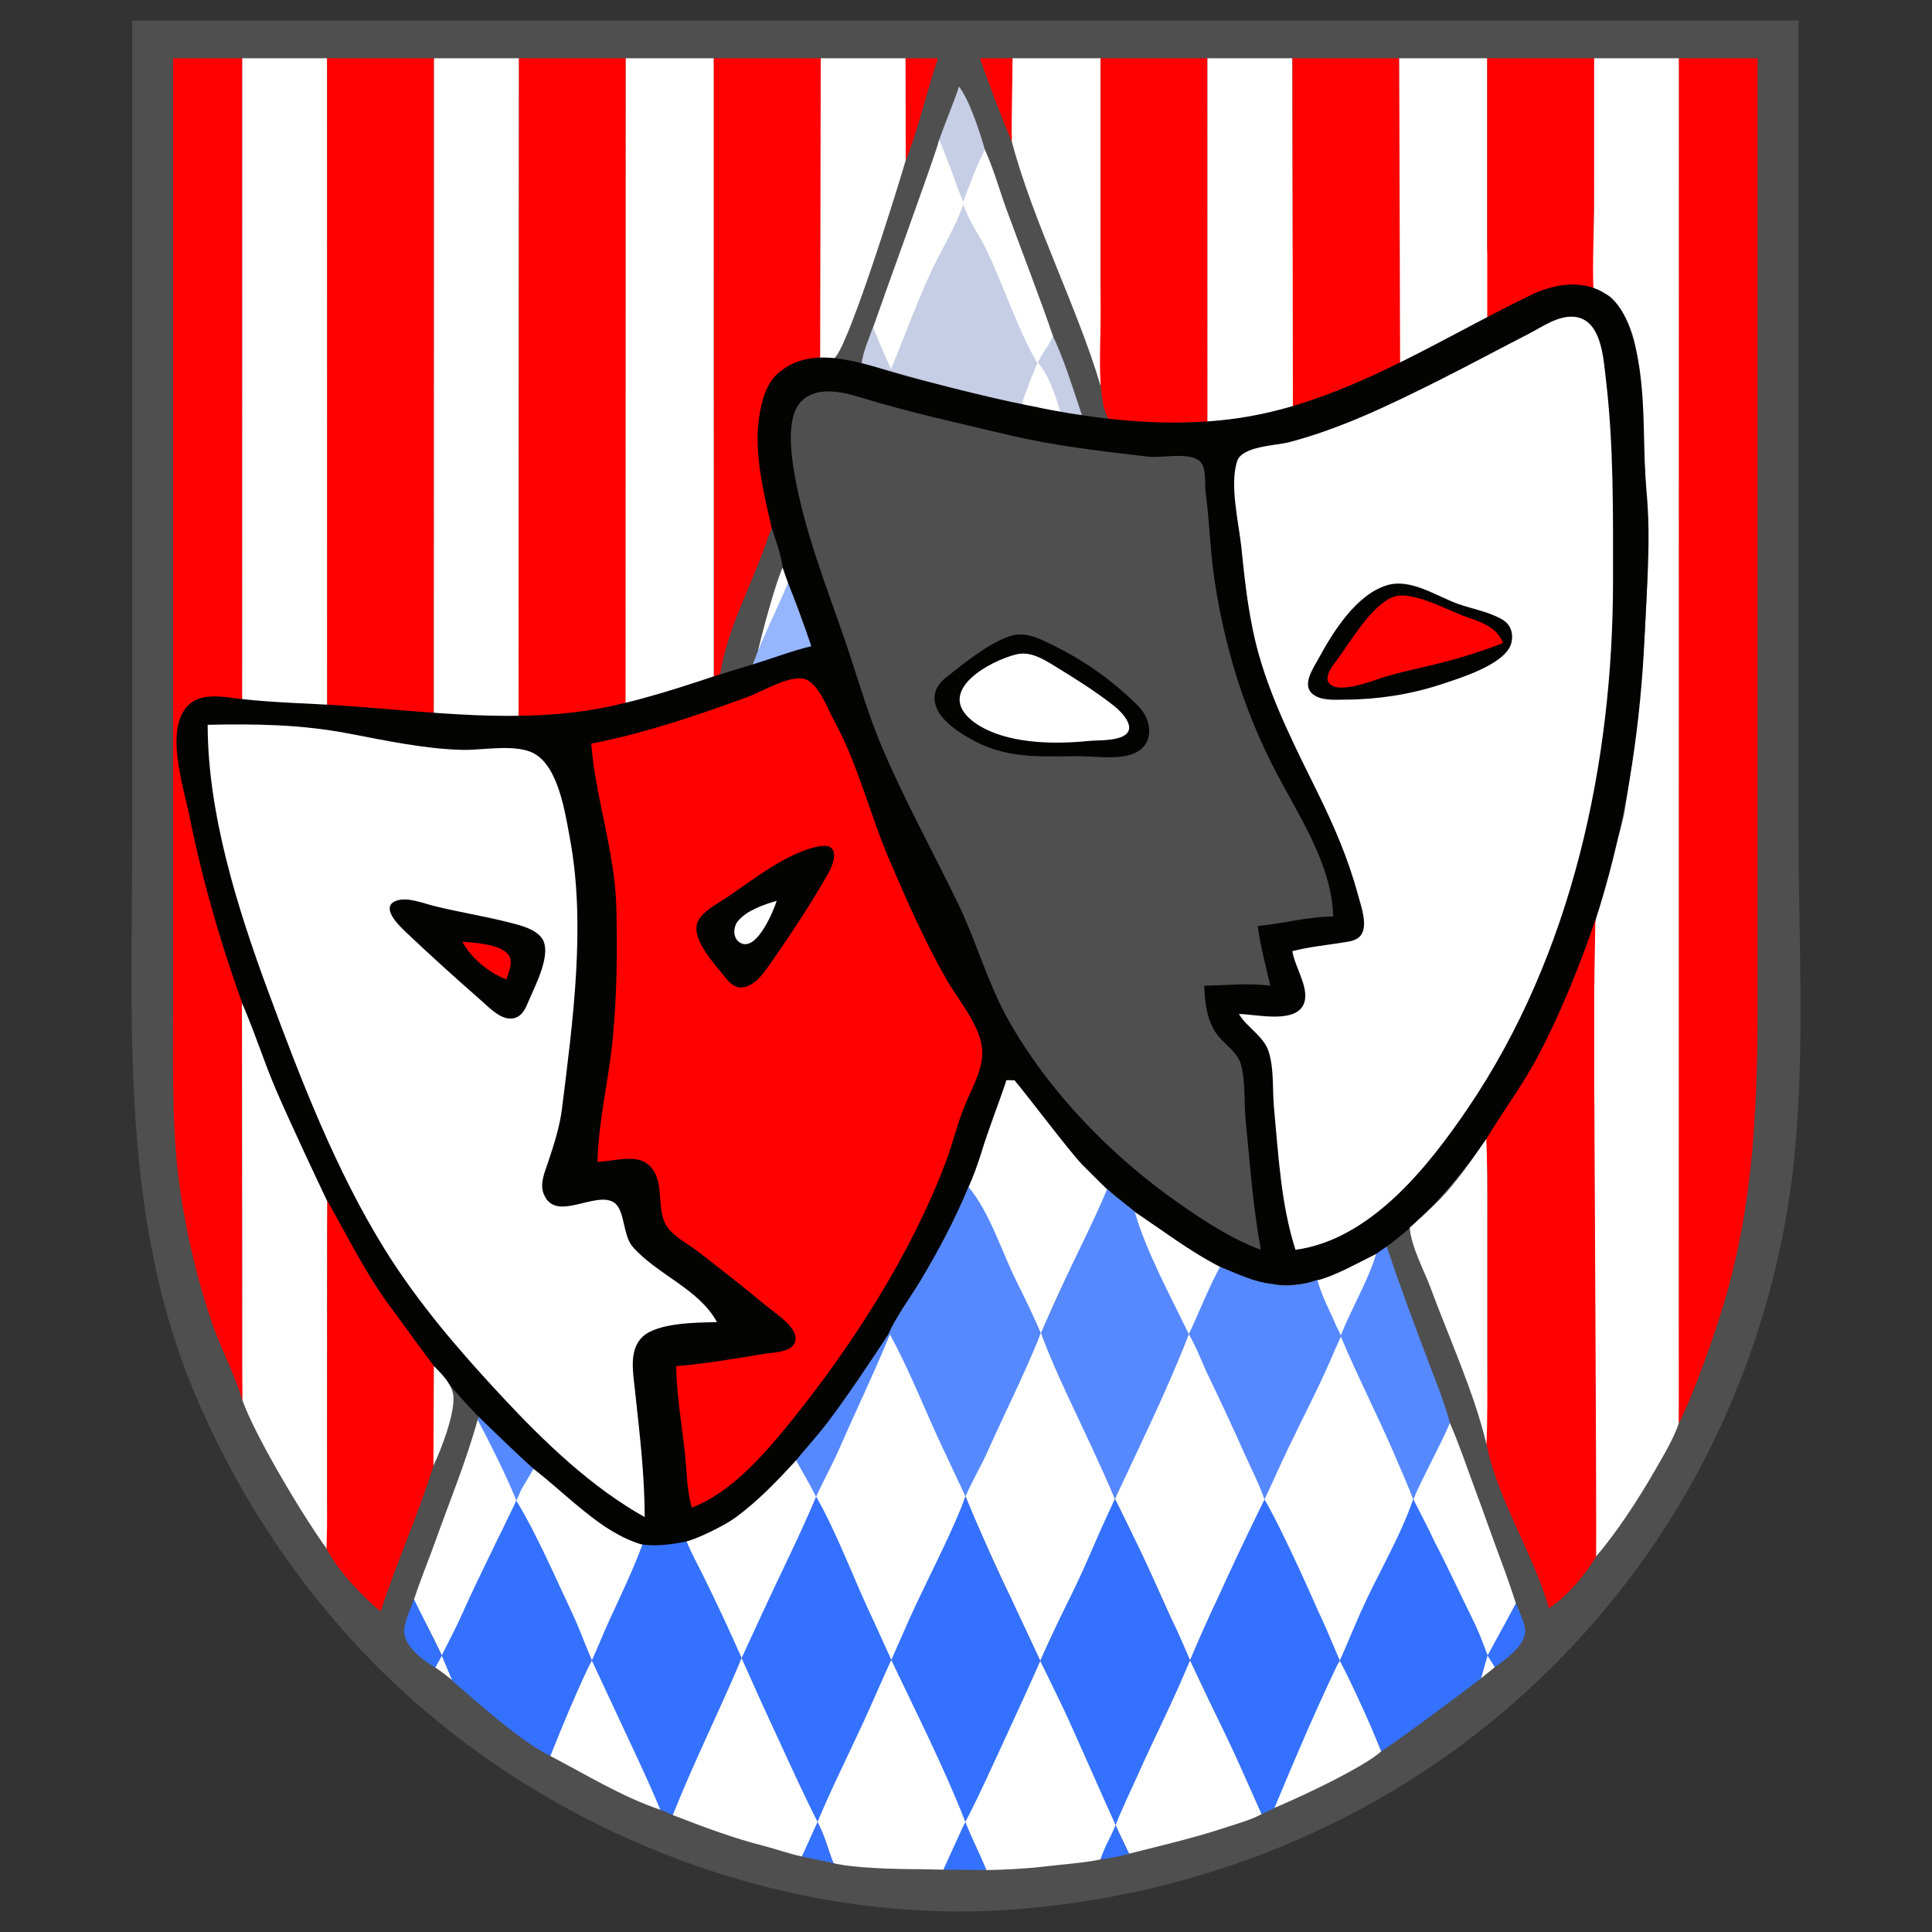
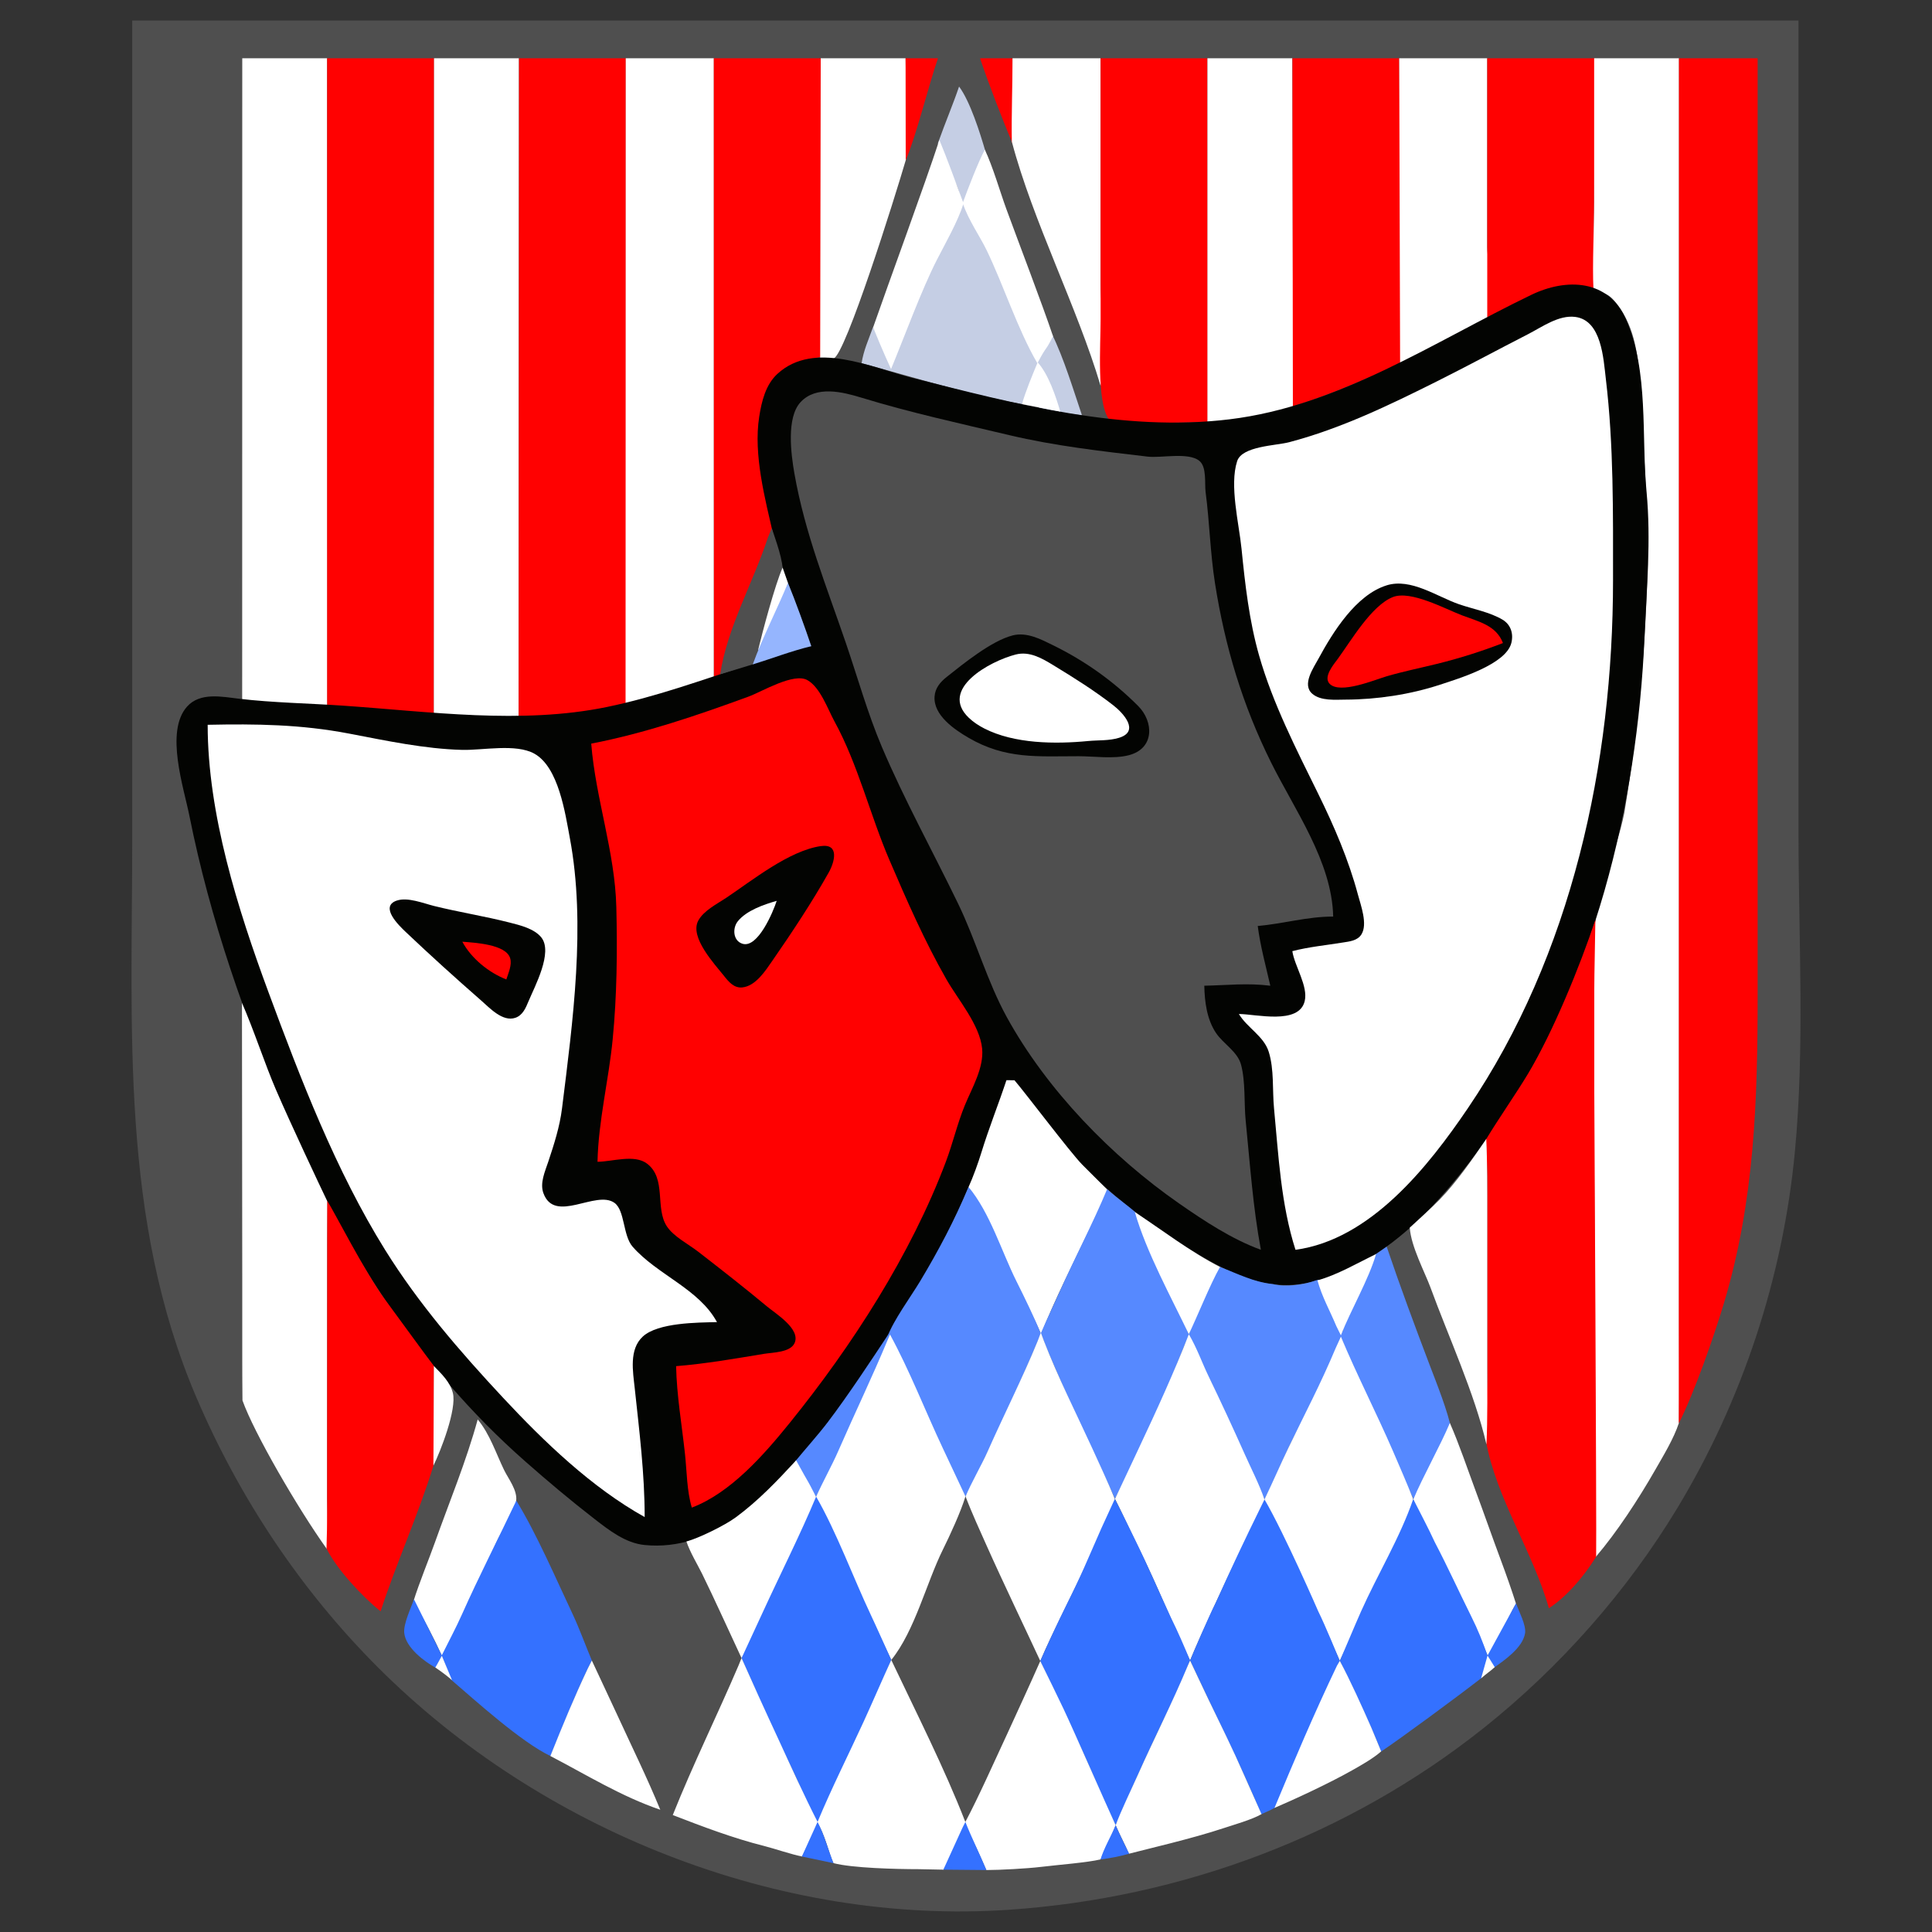
<svg xmlns="http://www.w3.org/2000/svg" xmlns:ns1="http://www.inkscape.org/namespaces/inkscape" xmlns:ns2="http://sodipodi.sourceforge.net/DTD/sodipodi-0.dtd" version="1.1" viewBox="0 0 100 100">
  <rect x="0" y="0" width="100" height="100" fill="#333333" stroke="none" />
  <defs>
    <style>
      .st0 {
        fill: #4f4f4f;
      }

      .st1 {
        fill: #5689ff;
      }

      .st2 {
        fill: #3471ff;
      }

      .st3 {
        fill: #fff;
      }

      .st4 {
        fill: #ff0101;
      }

      .st5 {
        fill: #030402;
      }

      .st6 {
        fill: #95b5fe;
      }

      .st7 {
        fill: #c5cee4;
      }
    </style>
  </defs>
  <g id="svg6893" ns1:export-xdpi="200" ns1:export-ydpi="200">
    <ns2:namedview id="namedview6893" bordercolor="#000000" borderlayer="false" borderopacity="0.25" ns1:current-layer="svg6893" ns1:cx="626" ns1:cy="437" ns1:deskcolor="#d1d1d1" ns1:export-bgcolor="#ffffffff" ns1:pagecheckerboard="true" ns1:pageopacity="0.0" ns1:showpageshadow="false" ns1:window-height="1001" ns1:window-maximized="1" ns1:window-width="1920" ns1:window-x="-9" ns1:window-y="-9" ns1:zoom="0.5" pagecolor="#000000" showborder="false" />
    <g>
      <path id="path4" class="st0" d="M6.844,1.063v42.309c0,9.843-.633,19.71,3.324,28.966,2.22,5.192,5.398,9.968,9.396,13.967,8.417,8.417,20.738,13.361,32.681,12.543,8.92-.611,17.551-3.827,24.572-9.424,3.943-3.144,7.409-7.069,10.016-11.39,3.357-5.565,5.45-11.92,6.067-18.388.522-5.473.19-11.099.19-16.598V1.063H6.844Z" ns2:nodetypes="csccccscscc" />
-       <path id="path14" class="st4" d="M8.959,3.016v49.47c0,3.164-.073,6.3.413,9.438.34,2.2.869,4.393,1.585,6.509.426,1.259,1.241,2.813,1.605,4.088-.016-.88-.002-2.137-.006-2.964l-.01-5.029-.015-8.299c-.003-1.386.201-2.865.026-4.242-.12-.945-.638-1.848-.924-2.756-.527-1.674-.951-3.351-1.392-5.046-.396-1.829-.94-4.378-1.1-5.692.163-1.372.164-1.749,1.016-2.273.695-.286,1.655.016,2.4.016l-.015-33.22h-3.583Z" ns2:nodetypes="ccscccscssscccccc" />
      <path id="path16" class="st3" d="M12.539,3.016l-.004,33.329c1.463.03,2.95.113,4.408.228l-.011-33.557h-4.394Z" ns2:nodetypes="ccccc" />
      <path id="path17" class="st4" d="M16.933,3.016v33.532c1.851,0,3.677.407,5.525.412l.008-33.944h-5.533Z" ns2:nodetypes="ccccc" />
      <path id="path18" class="st3" d="M22.466,3.016l-.01,33.949,4.384.163.02-34.112h-4.394Z" ns2:nodetypes="ccccc" />
      <path id="path20" class="st4" d="M26.865,3.016l-.02,34.051c1.881,0,3.759-.208,5.557-.62l-.01-33.431h-5.527Z" ns2:nodetypes="ccccc" />
      <path id="path22" class="st3" d="M32.389,3.016l-.01,33.42c1.575-.124,3.043-1.022,4.57-1.363V3.016h-4.56Z" ns2:nodetypes="ccccc" />
      <path id="path23" class="st4" d="M36.948,3.016l.005,31.991c.587.269.809-1.699,1.116-2.538.572-1.559,1.983-3.45,2.019-5.114.054-2.487-1.831-6.446.717-8.333.516-.296,1.094-.43,1.673-.548V3.016h-5.531Z" ns2:nodetypes="cccccccc" />
      <path id="path25" class="st3" d="M42.481,3.016l-.029,15.56c.899.288-.335.155.696-.017.627-.236,3.148-8.264,3.757-10.346-.002-1.697-.002-3.549-.031-5.196h-4.394Z" ns2:nodetypes="cccccc" />
      <path id="path27" class="st4" d="M46.873,3.016l.007,5.289c.554-1.31,1.195-3.929,1.669-5.289h-1.676M50.728,3.016c.474,1.412,1.141,3.113,1.685,4.429.504-1.167-.009-3.166-.009-4.429h-1.676Z" ns2:nodetypes="cccccccc" />
      <path id="path28" class="st3" d="M52.408,3.016c0,1.502-.061,2.919-.036,4.316,1.086,4.111,3.395,8.589,4.595,12.639.571-1.36-.003-3.764-.003-5.239V3.016h-4.556Z" ns2:nodetypes="cccscc" />
      <path id="path29" class="st4" d="M56.967,3.016v13.506c0,1.362-.205,4.232.41,5.151,1.198.287,1.408.228,1.928.229l3.202-.052-.016-18.834h-5.524Z" ns2:nodetypes="csccccc" />
      <path id="path31" class="st3" d="M62.497,3.016v18.816c1.031-.044,2.069-.196,3.074-.429.368-.085,1.111-.035,1.353-.362.263-.356.037-1.175.038-1.589l-.038-3.41-.033-13.026h-4.394Z" ns2:nodetypes="cccccccc" />
      <path id="path33" class="st4" d="M66.897,3.016l.022,18.019c1.309-.414,2.593-.909,3.841-1.464.48-.2,1.366-.335,1.68-.772.263-.366.06-1.047.06-1.468l-.004-2.895-.072-11.42h-5.526Z" ns2:nodetypes="cccccccc" />
      <path id="path34" class="st3" d="M72.423,3.016l.046,15.759c1.083-.312,2.04-1.059,3.046-1.562.414-.207,1.181-.361,1.457-.757.537-.769.007-2.763.007-3.677V3.016h-4.556Z" ns2:nodetypes="ccccscc" />
      <path id="path35" class="st4" d="M76.98,3.016v13.415c1.967-.789,3.303-1.495,5.509-1.495l.061-11.92h-5.57Z" ns2:nodetypes="ccccc" />
      <path id="path37" class="st3" d="M82.513,3.016v7.486c0,1.203-.099,3.23-.037,4.428.51.296.701.198,1.09.647.467.538.796,1.239.983,1.923.345,1.26.311,2.464.433,3.743.098,2.554.342,5.141.299,7.679-.076,4.546-.493,8.832-1.206,13.151-.396,1.976-1.386,4.031-1.547,6.021-.289,3.585-.03,7.305-.015,10.903l.086,21.585c1.084-1.267,2.196-2.965,3.074-4.499.431-.754.955-1.608,1.227-2.43.025-1.665.006-3.346.006-4.893V3.016h-4.394Z" ns2:nodetypes="csccccsccscscsccc" />
      <path id="path39" class="st4" d="M86.903,3.016l-.007,70.653c.792-1.565,1.802-4.441,2.333-6.212,1.586-5.293,1.746-10.482,1.746-15.947V3.016h-4.072Z" ns2:nodetypes="cccscc" />
      <path id="path161" class="st7" d="M49.641,4.481c-.308.911-.698,1.818-1.093,2.928.089,1.066,1.345,2.145,1.135,3.256-.174.924-.843,1.931-1.267,2.766-.777,1.533-1.718,3.233-2.193,4.882l-.102.119c-.189-.454-.687-1.071-.934-1.496-.229.637-.494,1.216-.591,1.865,2.747.738,5.526,1.617,8.299,2.115.28-.673.833.467,1.827.673,1.048.178-.075-.284,1.28-.095-.432-1.276-.945-2.974-1.556-4.208l-.737,1.189c-.758-1.819-1.669-3.579-2.491-5.37-.347-.756-1.003-1.608-1.113-2.441-.12-.904.798-1.91.913-2.783-.291-1.011-.808-2.64-1.377-3.401Z" ns2:nodetypes="ccccccccccccccccc" />
      <path id="path423" class="st3" d="M48.622,7.244c-.731,2.247-2.654,7.469-3.429,9.7.449,1.126.927,2.159.927,2.159.683-1.642,1.571-4.089,2.383-5.673.428-.836,1.076-1.964,1.37-2.899-.32-.873-.878-2.392-1.25-3.287Z" ns2:nodetypes="cccccc" />
      <path id="path447" class="st3" d="M50.973,7.747c-.354.672-.863,1.997-1.146,2.769.329.93.888,1.705,1.237,2.426.886,1.831,1.605,4.104,2.631,5.861.525-.996.363-.52.809-1.401-.544-1.624-1.817-4.948-2.413-6.576-.333-.911-.698-2.195-1.118-3.08h0Z" ns2:nodetypes="ccccccc" />
      <path id="path719" class="st5" d="M41.993,33.446c-1.191.028-2.145.613-3.255.972-2.437.787-4.804,1.655-7.323,2.175-4.437.915-9.198.237-13.669-.069-1.776-.122-3.605-.149-5.37-.357-.885-.104-2.02-.35-2.696.409-1.147,1.288-.17,4.183.125,5.658,1.074,5.371,2.857,10.434,5.012,15.459,2.927,6.825,6.738,12.991,12.367,17.947,1.171,1.031,2.345,2.02,3.58,2.976.764.592,1.609,1.256,2.604,1.354,3.498.344,6.206-2.373,8.286-4.865,4.615-5.529,8.521-12.233,10.428-19.202h.325c.585,1.147,1.538,2.118,2.372,3.092,2.062,2.406,4.662,4.422,7.391,6.019,1.723,1.008,3.49,1.818,5.533,1.382,4.333-.924,7.421-4.788,9.783-8.215,5.028-7.296,7.253-16.48,7.636-25.223.11-2.504.341-5,.103-7.506-.273-2.872.127-6.23-1.065-8.93-.911-2.063-3.071-2.143-4.902-1.26-5.054,2.439-9.924,5.751-15.622,6.442-5.548.673-11.093-.798-16.436-2.151-2.071-.524-5.055-1.953-6.963-.2-.61.56-.816,1.426-.94,2.214-.31,1.971.308,4.265.744,6.184.445,1.961,1.33,3.789,1.951,5.696h0Z" ns2:nodetypes="cccccccscscccccccsccccsccscc" />
      <path id="path806" class="st3" d="M66.891,49.231c.117.781.827,1.811.64,2.586-.3,1.247-2.528.669-3.406.668.425.713,1.29,1.143,1.544,1.955.288.921.183,1.977.274,2.927.234,2.456.355,4.957,1.111,7.323,3.887-.526,6.873-4.309,8.919-7.323,5.392-7.944,7.517-17.86,7.517-27.338,0-3.46.039-6.979-.372-10.415-.126-1.051-.218-3.033-1.583-3.21-.857-.111-1.716.52-2.438.89-1.577.808-3.134,1.65-4.719,2.443-2.47,1.235-4.966,2.443-7.648,3.151-.691.182-2.443.199-2.696.982-.407,1.258.098,3.235.227,4.532.186,1.856.397,3.732.911,5.533.711,2.491,1.924,4.844,3.062,7.16.819,1.665,1.571,3.411,2.051,5.207.147.552.518,1.531.181,2.064-.209.33-.62.364-.97.42-.876.143-1.741.222-2.603.445h0Z" />
      <path id="path949" class="st3" d="M53.71,18.755c-.273.655-.617,1.478-.814,2.162l1.983.385c-.229-.794-.614-1.932-1.169-2.547Z" ns2:nodetypes="cccc" />
      <path id="path1050" class="st0" d="M65.263,64.69c-.411-2.207-.563-4.444-.786-6.672-.092-.921-.003-2.027-.242-2.914-.183-.679-.921-1.075-1.298-1.642-.473-.71-.585-1.609-.603-2.441,1.181-.024,2.232-.15,3.417,0-.235-1.029-.515-2.042-.651-3.092,1.326-.116,2.553-.488,3.905-.488-.061-2.838-1.992-5.512-3.214-7.974-1.482-2.985-2.387-5.998-2.903-9.276-.248-1.575-.28-3.148-.486-4.719-.06-.455.07-1.306-.33-1.623-.575-.456-1.965-.131-2.668-.214-2.41-.284-4.793-.551-7.16-1.111-2.561-.607-5.127-1.167-7.648-1.938-.984-.301-2.351-.645-3.161.231-.74.799-.492,2.689-.319,3.679.541,3.089,1.659,5.842,2.666,8.787.608,1.778,1.128,3.643,1.86,5.37,1.171,2.758,2.651,5.437,3.957,8.136.918,1.898,1.501,4.017,2.513,5.858,2.069,3.763,5.419,7.211,8.92,9.646,1.304.907,2.734,1.851,4.231,2.396M50.292,20.265l.163.163-.163-.163Z" />
      <path id="path1554" class="st0" d="M39.75,27.812c-.756,2.322-2.113,4.677-2.474,7.088l1.768-.537c-.002-1.668,1.29-3.029,1.464-4.659.068-.639-.37-1.768-.561-2.367l-.196.476Z" ns2:nodetypes="cccscc" />
      <path id="path1568" class="st3" d="M40.507,29.381c-.391.881-1.049,3.347-1.272,4.285.266-.299.899-1.61,1.052-2.151s.342-.814.503-1.327" ns2:nodetypes="ccsc" />
      <path id="path1575" class="st6" d="M40.785,30.171c-.563,1.372-1.317,2.821-1.821,4.216,1.025-.309,1.937-.674,3.025-.94-.344-1.017-.8-2.297-1.204-3.276Z" ns2:nodetypes="cccc" />
      <path id="path1577" class="st5" d="M71.772,30.298c-1.588.493-2.785,2.424-3.53,3.799-.26.479-.869,1.339-.317,1.813.441.38,1.193.304,1.731.302,1.618-.005,3.343-.266,4.882-.773.977-.322,3.415-1.051,3.69-2.163.119-.481-.031-.949-.46-1.204-.66-.393-1.531-.547-2.254-.798-1.151-.4-2.484-1.367-3.743-.977Z" />
      <path id="path1588" class="st4" d="M77.793,33.284c-.348-.919-1.262-1.109-2.115-1.433-.874-.332-2.654-1.307-3.578-.949-1.106.429-2.171,2.264-2.853,3.196-.206.281-.775.941-.424,1.297.542.55,2.341-.212,2.949-.39.865-.253,1.73-.428,2.604-.643,1.171-.288,2.293-.645,3.417-1.078h0Z" />
      <path id="path1648" class="st5" d="M52.408,32.891c-1.082.277-2.53,1.451-3.408,2.148-.33.262-.597.574-.627,1.012-.067.969,1.026,1.709,1.756,2.135,1.924,1.121,3.575.956,5.696.956.815,0,1.809.153,2.601-.052,1.345-.347,1.291-1.738.487-2.546-1.283-1.289-2.764-2.339-4.39-3.138-.647-.318-1.372-.706-2.115-.516h0Z" />
      <path id="path1676" class="st3" d="M52.57,33.878c-1.34.345-3.98,1.791-2.423,3.276.235.224.508.402.796.55,1.557.799,3.679.815,5.37.652.535-.052,1.089-.007,1.61-.168,1.083-.334.233-1.27-.309-1.69-.978-.759-2.034-1.422-3.091-2.065-.593-.361-1.236-.739-1.953-.555h0Z" />
      <path id="path1716" class="st4" d="M30.602,38.491c.225,2.843,1.229,5.599,1.299,8.462.056,2.28.032,4.568-.188,6.835-.204,2.108-.742,4.23-.786,6.346.766-.006,1.91-.404,2.567.098,1.012.774.403,2.288,1.017,3.235.351.54,1.12.927,1.623,1.317,1.205.935,2.408,1.873,3.58,2.849.445.37,1.743,1.162,1.411,1.888-.222.485-1.13.48-1.574.553-1.497.246-3.046.518-4.556.638.031,1.519.299,3.046.461,4.556.097.911.093,1.89.352,2.766,2.018-.765,3.749-2.753,5.076-4.394,3.217-3.978,6.265-8.706,8.073-13.506.364-.965.592-1.974.985-2.929.366-.888.99-1.934.893-2.929-.12-1.23-1.246-2.529-1.846-3.58-1.134-1.986-2.053-4.085-2.954-6.184-.998-2.325-1.627-4.95-2.837-7.16-.353-.645-.736-1.766-1.403-2.146-.714-.406-2.346.592-3.058.853-2.654.971-5.358,1.894-8.136,2.432h0Z" />
      <path id="path1862" class="st3" d="M10.749,37.515c0,4.613,1.556,9.537,3.144,13.832,1.665,4.504,3.494,9.257,6.038,13.344,1.739,2.793,3.866,5.251,6.1,7.648,2.127,2.283,4.589,4.652,7.337,6.184,0-2.249-.276-4.439-.515-6.672-.091-.854-.306-2.009.422-2.675.786-.718,2.817-.722,3.836-.743-.938-1.73-3.101-2.451-4.37-3.908-.502-.576-.394-1.876-.936-2.265-.959-.688-3.098,1.109-3.68-.507-.19-.526.088-1.123.252-1.619.304-.916.593-1.805.713-2.766.558-4.487,1.247-9.511.404-13.995-.24-1.277-.579-3.666-1.839-4.365-.956-.53-2.661-.168-3.726-.194-1.934-.047-3.961-.48-5.858-.843-2.497-.478-4.81-.508-7.323-.456Z" />
      <path id="path2042" class="st5" d="M42.478,43.794c-1.642.245-3.528,1.766-4.879,2.671-.477.319-1.175.664-1.457,1.188-.462.857.85,2.251,1.342,2.871.238.3.51.627.935.585.698-.07,1.204-.869,1.564-1.389,1.014-1.463,2.036-3.006,2.91-4.556.31-.55.569-1.515-.415-1.369Z" />
      <path id="path2103" class="st5" d="M20.538,46.613c-.914.312.123,1.303.464,1.627,1.269,1.205,2.588,2.396,3.905,3.548.443.387,1.108,1.117,1.768.893.38-.129.537-.509.678-.848.322-.773,1.282-2.54.666-3.311-.366-.458-1.108-.634-1.648-.772-1.291-.329-2.611-.536-3.905-.857-.55-.137-1.364-.471-1.928-.279Z" />
      <path id="path2112" class="st3" d="M40.203,46.627c-.666.192-1.569.499-2.017,1.062-.277.348-.254,1.003.244,1.159.795.249,1.593-1.66,1.772-2.222Z" />
      <path id="path2365" class="st4" d="M82.575,47.614c-.791,2.383-2.206,5.839-3.485,7.964-.64,1.063-1.553,2.363-2.185,3.417.046.754.077,1.442.077,2.115v10.252c0,1.057-.258,2.178-.071,3.222.53,2.955,2.445,5.763,3.259,8.657.863-.555,1.756-1.554,2.446-2.667.028-1.4-.096-24.021-.096-24.021v-5.37c0-.827.043-2.385.056-3.57Z" ns2:nodetypes="cscscsccccsc" />
      <path id="path2381" class="st4" d="M23.93,48.743c.461.863,1.37,1.601,2.278,1.953.103-.328.304-.752.197-1.102-.22-.723-1.852-.8-2.475-.851Z" />
      <path id="path2918" class="st3" d="M12.524,51.911l.015,14.244v4.231c0,.793.003.941.011,2.098.583,1.657,2.868,5.598,4.367,7.692.092-.814.015-1.847.015-2.629v-11.554c0-1.148,0-2.626.016-3.8-.466-.976-1.838-3.882-2.674-5.809-.536-1.235-1.162-3.151-1.751-4.473Z" ns2:nodetypes="ccsccscscsc" />
      <path id="path3205" class="st3" d="M52.097,55.916c-.41,1.205-.923,2.509-1.298,3.729-.16.52-.422,1.266-.676,1.821.77,1.142,1.565,2.899,2.145,4.2.435.975,1.118,2.237,1.618,3.39.665-1.7,1.737-3.829,2.548-5.506.263-.543.581-1.221.892-1.96-.4-.409-.966-.954-1.311-1.309-.654-.675-2.896-3.655-3.507-4.368-.46.017.053-.005-.411.003h0Z" ns2:nodetypes="ccccccccccc" />
      <path id="path3521" class="st3" d="M76.929,58.954c-.691,1.013-1.548,2.245-2.405,3.126-.435.447-1.104,1.05-1.555,1.463.064.976.791,2.33,1.073,3.1.932,2.549,2.284,5.477,2.896,8.119.065-1.258.042-3.04.042-4.214v-7.811c0-1.088.006-2.592-.051-3.783h0Z" ns2:nodetypes="cccccssc" />
      <path id="path3741" class="st1" d="M50.13,61.436c-.705,1.696-1.561,3.307-2.506,4.882-.46.767-1.389,2.036-1.684,2.857.37.786.847,1.453,1.167,2.187.876,2.008,1.762,4.208,2.866,6.099.475-.575.69-1.364,1.013-2.031.625-1.292,1.243-2.59,1.817-3.905.335-.768.71-1.615,1.077-2.486-.351-.865-.858-1.899-1.269-2.722-.783-1.57-1.359-3.528-2.481-4.882Z" ns2:nodetypes="cccccccccc" />
      <path id="path3758" class="st1" d="M57.304,61.554c-.734,1.763-1.655,3.506-2.433,5.252-.298.668-.713,1.535-.998,2.205.307.821.598,1.48.907,2.189.622,1.426,1.265,2.831,1.942,4.231.323.667.656,1.437.989,2.147.932-1.811,1.936-3.991,2.765-5.889.328-.751.639-1.627,1.07-2.605-.373-.821-2.431-5.62-2.796-6.35-.449-.392-.807-.616-1.445-1.179h0Z" ns2:nodetypes="cscccccccc" />
      <path id="path3884" class="st4" d="M16.939,62.16l-.006,12.619v3.417c0,.626-.013,1.334-.033,1.954.527,1.075,1.852,2.49,2.799,3.254.814-2.497,1.973-5.057,2.737-7.549.036-.789.03-1.742.03-2.54,0-.769-.006-1.547,0-2.603-.377-.487-1.748-2.376-2.53-3.439-1.059-1.439-2.613-4.514-2.995-5.113Z" ns2:nodetypes="ccscccscccc" />
      <path id="path3903" class="st3" d="M58.739,62.736c.601,2.085,1.889,4.427,2.796,6.326.698-.923,1.321-2.355,1.642-3.468-1.558-.792-3.029-1.936-4.438-2.857Z" ns2:nodetypes="cccc" />
      <path id="path4097" class="st1" d="M71.193,64.93c-.747,1.279-1.439,2.531-1.699,3.991-.601-.615-.609-2.942-1.391-2.646-.572.216-1.56.357-2.204.19-.998-.097-1.808-.526-2.751-.888-.519.912-1.174,2.571-1.65,3.553-.541,1.115.847,1.639,1.184,2.395.868,1.947,2.23,4.926,2.769,6.084.451-.83.895-1.953,1.319-2.83.835-1.726,1.897-3.182,2.429-5.027l.296-.343c.911,2.677,2.464,5.647,3.675,8.201l.231-.39c.46-1.106,1.989-1.69,1.724-3.2-.162-.918-.781-2.459-1.104-3.309-.778-2.045-1.546-4.112-2.247-6.184l-.579.403Z" ns2:nodetypes="ccsccscccccccsccc" />
      <path id="path4153" class="st3" d="M68.192,66.273c.234.854.638,1.553.976,2.366l.236.477c.49-1.262,1.448-2.908,1.821-4.205-.949.454-2.009,1.08-3.034,1.362Z" ns2:nodetypes="ccccc" />
      <path id="path4878" class="st1" d="M46.078,68.92c-1.011,1.527-2.147,3.259-3.254,4.721-.421.556-1.22,1.455-1.661,1.996.394.713.716,1.388,1.084,1.833,1.008-1.891,1.943-3.986,2.816-5.945.325-.73,1.486-1.941,1.015-2.605Z" ns2:nodetypes="cccccc" />
      <path id="path4909" class="st3" d="M45.968,69.301c-.824,1.98-1.722,3.839-2.58,5.804-.327.749-.776,1.544-1.155,2.383-.019.829.84,1.924,1.188,2.661.86,1.845,1.834,3.888,2.71,5.772,1.223-1.514,1.813-3.983,2.681-5.731.361-.727.926-1.954,1.16-2.736-.385-.814-.824-1.757-1.18-2.512-.88-1.865-1.717-4.024-2.727-5.869M61.535,69.06c-.75,1.933-1.697,4.007-2.582,5.882-.371.785-.874,1.869-1.241,2.64.434.862.879,1.843,1.241,2.568.899,1.8,1.806,4.06,2.645,5.795.513-1.251,1.86-4.158,2.731-5.958.355-.733,1.394-1.585,1.119-2.38-.274-.794-.709-1.637-1.021-2.339-.608-1.364-1.239-2.723-1.888-4.068-.322-.667-.574-1.4-1.004-2.139h0Z" ns2:nodetypes="csccccccccscsccsccc" />
      <path id="path4932" class="st3" d="M53.71,69.409c-.791,1.928-1.733,3.792-2.581,5.696-.355.797-.842,1.607-1.151,2.354.31.826.775,1.836,1.093,2.55.828,1.858,2.108,4.524,2.775,5.966.584-1.393,1.71-3.538,2.566-5.411.43-.866.926-1.993,1.303-2.95-.363-.882-.825-1.879-1.189-2.671-.842-1.833-1.762-3.652-2.491-5.533l-.161-.433M69.139,69.767c-.791,1.884-1.588,3.381-2.453,5.175-.384.795-.792,1.746-1.234,2.661-.266.551.875,1.81,1.234,2.546.859,1.764,1.654,3.579,2.465,5.373l.196.442c.873-1.867,1.975-4.057,2.802-5.914.337-.756,1.3-1.688.986-2.483-.295-.749-.711-1.709-1.037-2.462-.828-1.915-1.892-3.992-2.693-5.919l-.266.582Z" ns2:nodetypes="csccccccccccsccccsccc" />
      <path id="path5013" class="st3" d="M22.458,70.704l-.024,5.157c.359-.72,1.223-2.922,1.005-3.767-.146-.569-.589-.986-.982-1.39h0Z" ns2:nodetypes="ccccc" />
      <path id="path5111" class="st3" d="M24.726,73.47c-.587,2.149-1.463,4.255-2.21,6.354-.311.875-.827,2.126-1.111,3.044.523.917,1.057,1.931,1.473,2.843.942-1.715,1.991-4.026,2.82-5.887.308-.692.904-1.357,1.017-2.129.081-.553-.408-1.159-.627-1.614-.423-.877-.736-1.856-1.362-2.611Z" ns2:nodetypes="cccccscc" />
-       <path id="path5112" class="st1" d="M24.782,73.343l-.063.142c.411.761,1.647,3.184,1.998,4.183.416-.726.643-1.122.915-1.617-.747-.68-2.133-2.014-2.85-2.708Z" ns2:nodetypes="ccccc" />
      <path id="path5133" class="st3" d="M75.044,73.655c-.498,1.184-1.4,2.779-1.891,3.954.332.908.931,2.002,1.332,2.804.866,1.733,1.81,3.479,2.516,5.292.547-.661.999-1.892,1.465-2.705-.208-.659-.525-1.558-.765-2.2-.465-1.244-.899-2.499-1.363-3.743-.36-.966-.825-2.346-1.293-3.402Z" ns2:nodetypes="cccccccc" />
      <path id="path5223" class="st3" d="M41.208,75.586c-.974,1.057-1.955,2.09-3.121,2.949-.575.424-1.922,1.082-2.557,1.253.175.535.604,1.252.807,1.664.593,1.202,1.477,3.155,2.045,4.37.185-.32,4.854-6.399,3.865-8.329-.588-1.149-.197-.37-1.04-1.906Z" ns2:nodetypes="cccccsc" />
-       <path id="path5247" class="st3" d="M27.612,76.03c-.968,1.667-.4.609-.895,1.658.854,1.707,3.186,6.5,3.919,8.261.7-1.041,1.157-2.503,1.679-3.641.347-.757.81-1.52.958-2.347-2.22-.641-3.923-2.623-5.662-3.931Z" ns2:nodetypes="cccccc" />
      <path id="path5335" class="st2" d="M26.725,77.673c-.925,1.952-1.938,3.921-2.817,5.894-.314.704-.628,1.278-1.052,2.133.346.803.276.686.489,1.239,1.257,1.08,3.646,3.242,5.147,3.952.604-1.451,1.402-3.5,2.142-4.941-.311-.742-.661-1.699-1.003-2.423-.876-1.854-1.842-4.111-2.906-5.853Z" ns2:nodetypes="cscccccc" />
      <path id="path5341" class="st2" d="M42.242,77.464c-.803,1.93-1.868,4.04-2.74,5.94-.323.704-.864,1.869-1.119,2.42.335.778.637,1.447.938,2.136.598,1.37,1.257,2.717,1.895,4.068.342.725.581,1.659,1.096,2.281.961-1.652,1.644-3.656,2.488-5.373.412-.837.926-2.051,1.336-3.014-.338-.738-.741-1.655-1.072-2.356-.878-1.858-1.77-4.277-2.821-6.103h0Z" ns2:nodetypes="cccccccccc" />
      <path id="path5343" class="st2" d="M57.003,79.111c-.806,1.827-.946,2.231-1.819,3.989-.44.886-.938,1.96-1.342,2.878.745,1.553,1.587,3.358,2.235,4.77.466,1.015,1.196,2.834,1.669,3.731.741-1.715,1.762-3.998,2.595-5.704.385-.789.925-1.983,1.258-2.826-.29-.703-.637-1.508-.99-2.218-.626-1.348-1.211-2.726-1.877-4.076-.333-.676-.674-1.391-1.028-2.072M65.278,77.962c-.882,1.793-1.56,3.24-2.333,4.954-.419.839-1.035,2.282-1.347,3.032.411.864.81,1.731,1.183,2.501.854,1.764,1.745,3.648,2.498,5.456.559-.255.442-.187.757-.367.457-1.091,2.239-5.136,2.714-6.228.199-.458.457-1.079.597-1.344-.089-.217-.758-1.849-1.113-2.561,0,0-1.743-4.012-2.783-5.794M73.148,77.593c-.67,1.967-1.855,3.915-2.7,5.812-.328.736-.812,1.903-1.1,2.561.338.655,1.59,3.278,2.139,4.692.963-.638,3.959-2.845,5.189-3.803.191-.68.121-.345.333-1.127-.292-.818-.495-1.337-.861-2.072-.642-1.287-1.188-2.504-1.883-3.832-.345-.752-.751-1.504-1.116-2.232h0Z" ns2:nodetypes="cccsccccscccccccsccccsccccccc" />
-       <path id="path5351" class="st2" d="M49.737,78.073c-.733,1.762-1.523,3.28-2.338,5.006-.38.805-.959,2.163-1.268,2.846.26.559.737,1.565,1.092,2.361.868,1.947,1.68,4.232,2.751,6.074.552-.667.824-1.713,1.182-2.494.574-1.25,1.193-2.479,1.74-3.743.332-.768.591-1.322.951-2.146-.407-.912-1.069-2.268-1.492-3.21-.8-1.601-1.694-3.663-2.382-5.314l-.236.619Z" ns2:nodetypes="ccccccccccc" />
-       <path id="path5460" class="st2" d="M33.252,79.944c-.472,1.289-1.163,2.727-1.724,3.948-.282.614-.612,1.437-.896,2.057-.242.528.49,1.006.715,1.523.475,1.093,1.721,5.737,2.821,6.196.466.194.061.012.66.283.745-1.815,1.625-3.71,2.423-5.502.325-.729.842-1.885,1.134-2.623-.59-1.373-1.354-2.988-1.965-4.211-.221-.442-.688-1.347-.887-1.834-.742.168-1.614.264-2.281.164Z" ns2:nodetypes="ccscscccccc" />
      <path id="path5719" class="st2" d="M21.427,82.777c-.147.435-.557,1.283-.503,1.752.089.771,1.054,1.481,1.644,1.804.158-.431.045-.07.321-.608l-1.462-2.949Z" ns2:nodetypes="ccccc" />
      <path id="path5736" class="st2" d="M76.995,85.689c.279.726.125.265.311.644.574-.405,1.503-1.044,1.63-1.79.072-.421-.334-1.165-.466-1.555l-1.475,2.701Z" ns2:nodetypes="ccccc" />
      <path id="path5942" class="st3" d="M22.87,85.704c-.239.446-.338.605-.338.605,0,0,.449.297.863.652" ns2:nodetypes="ccc" />
      <path id="path5944" class="st3" d="M30.422,86.365c-.695,1.465-1.295,2.927-1.936,4.525,1.864.971,3.671,2.094,5.69,2.783-.679-1.655-1.476-3.273-2.223-4.898-.406-.883-.878-1.869-1.32-2.827M38.23,86.196c-1.107,2.592-2.339,5.08-3.408,7.751,1.539.594,3.129,1.2,4.731,1.601.513.128,1.458.454,1.962.542.206-.41.647-1.294.793-1.721.373.523.599,1.562.831,2.066.971.257,3.262.313,4.388.313.397,0,.93.026,1.317.026.23-.488.921-1.611,1.041-2.283.485.662.881,1.67,1.168,2.303.715-.002,2.095-.076,2.82-.163.932-.112,2.392-.222,3.097-.389.548-1.328.272-.503.777-1.767-.548-1.193-2.139-4.84-2.7-6.027-.352-.747-.8-1.648-1.202-2.473-.527,1.196-1.178,2.606-1.713,3.774-.717,1.538-1.456,3.213-2.166,4.556-1.074-2.769-2.562-5.701-3.834-8.386-.44.96-.978,2.208-1.423,3.178-.796,1.735-1.659,3.441-2.392,5.204-.686-1.347-1.355-2.819-2.002-4.227-.586-1.276-.444-.946-1.049-2.282l-.884-1.973M61.49,86.19c-.803,1.928-1.745,3.768-2.596,5.676-.327.735-.891,1.897-1.148,2.609.249.575.467.964.691,1.473.875-.23,3.282-.785,4.874-1.316.48-.16,1.503-.45,1.985-.733-.245-.562-.684-1.529-.904-2.033-.574-1.315-1.218-2.615-1.843-3.907-.309-.639-.82-1.739-.951-2.012M69.199,86.221c-1.186,2.481-2.218,4.92-3.232,7.357.988-.423,2.788-1.25,4.015-1.944.404-.228,1.101-.616,1.507-.983-.171-.404-.349-.862-.508-1.226-.466-1.063-1.11-2.485-1.634-3.461M76.995,85.691l-.333,1.18c.262-.236.438-.337.706-.58l-.373-.6Z" ns2:nodetypes="cccccccccccscccccccccccccccccscccccccccsccccccc" />
      <path id="path6591" class="st2" d="M42.317,94.301l-.811,1.791,1.636.345c-.263-.631-.486-1.501-.826-2.136h0Z" ns2:nodetypes="cccc" />
      <path id="path6616" class="st2" d="M49.804,94.632l-.976,2.141,2.227.02c-.322-.779-.779-1.704-1.087-2.49l-.164.329M57.746,94.474c-.226.544-.618,1.205-.782,1.772.502-.068.991-.16,1.478-.297l-.425-.879-.272-.595Z" ns2:nodetypes="cccccccccc" />
    </g>
  </g>
</svg>